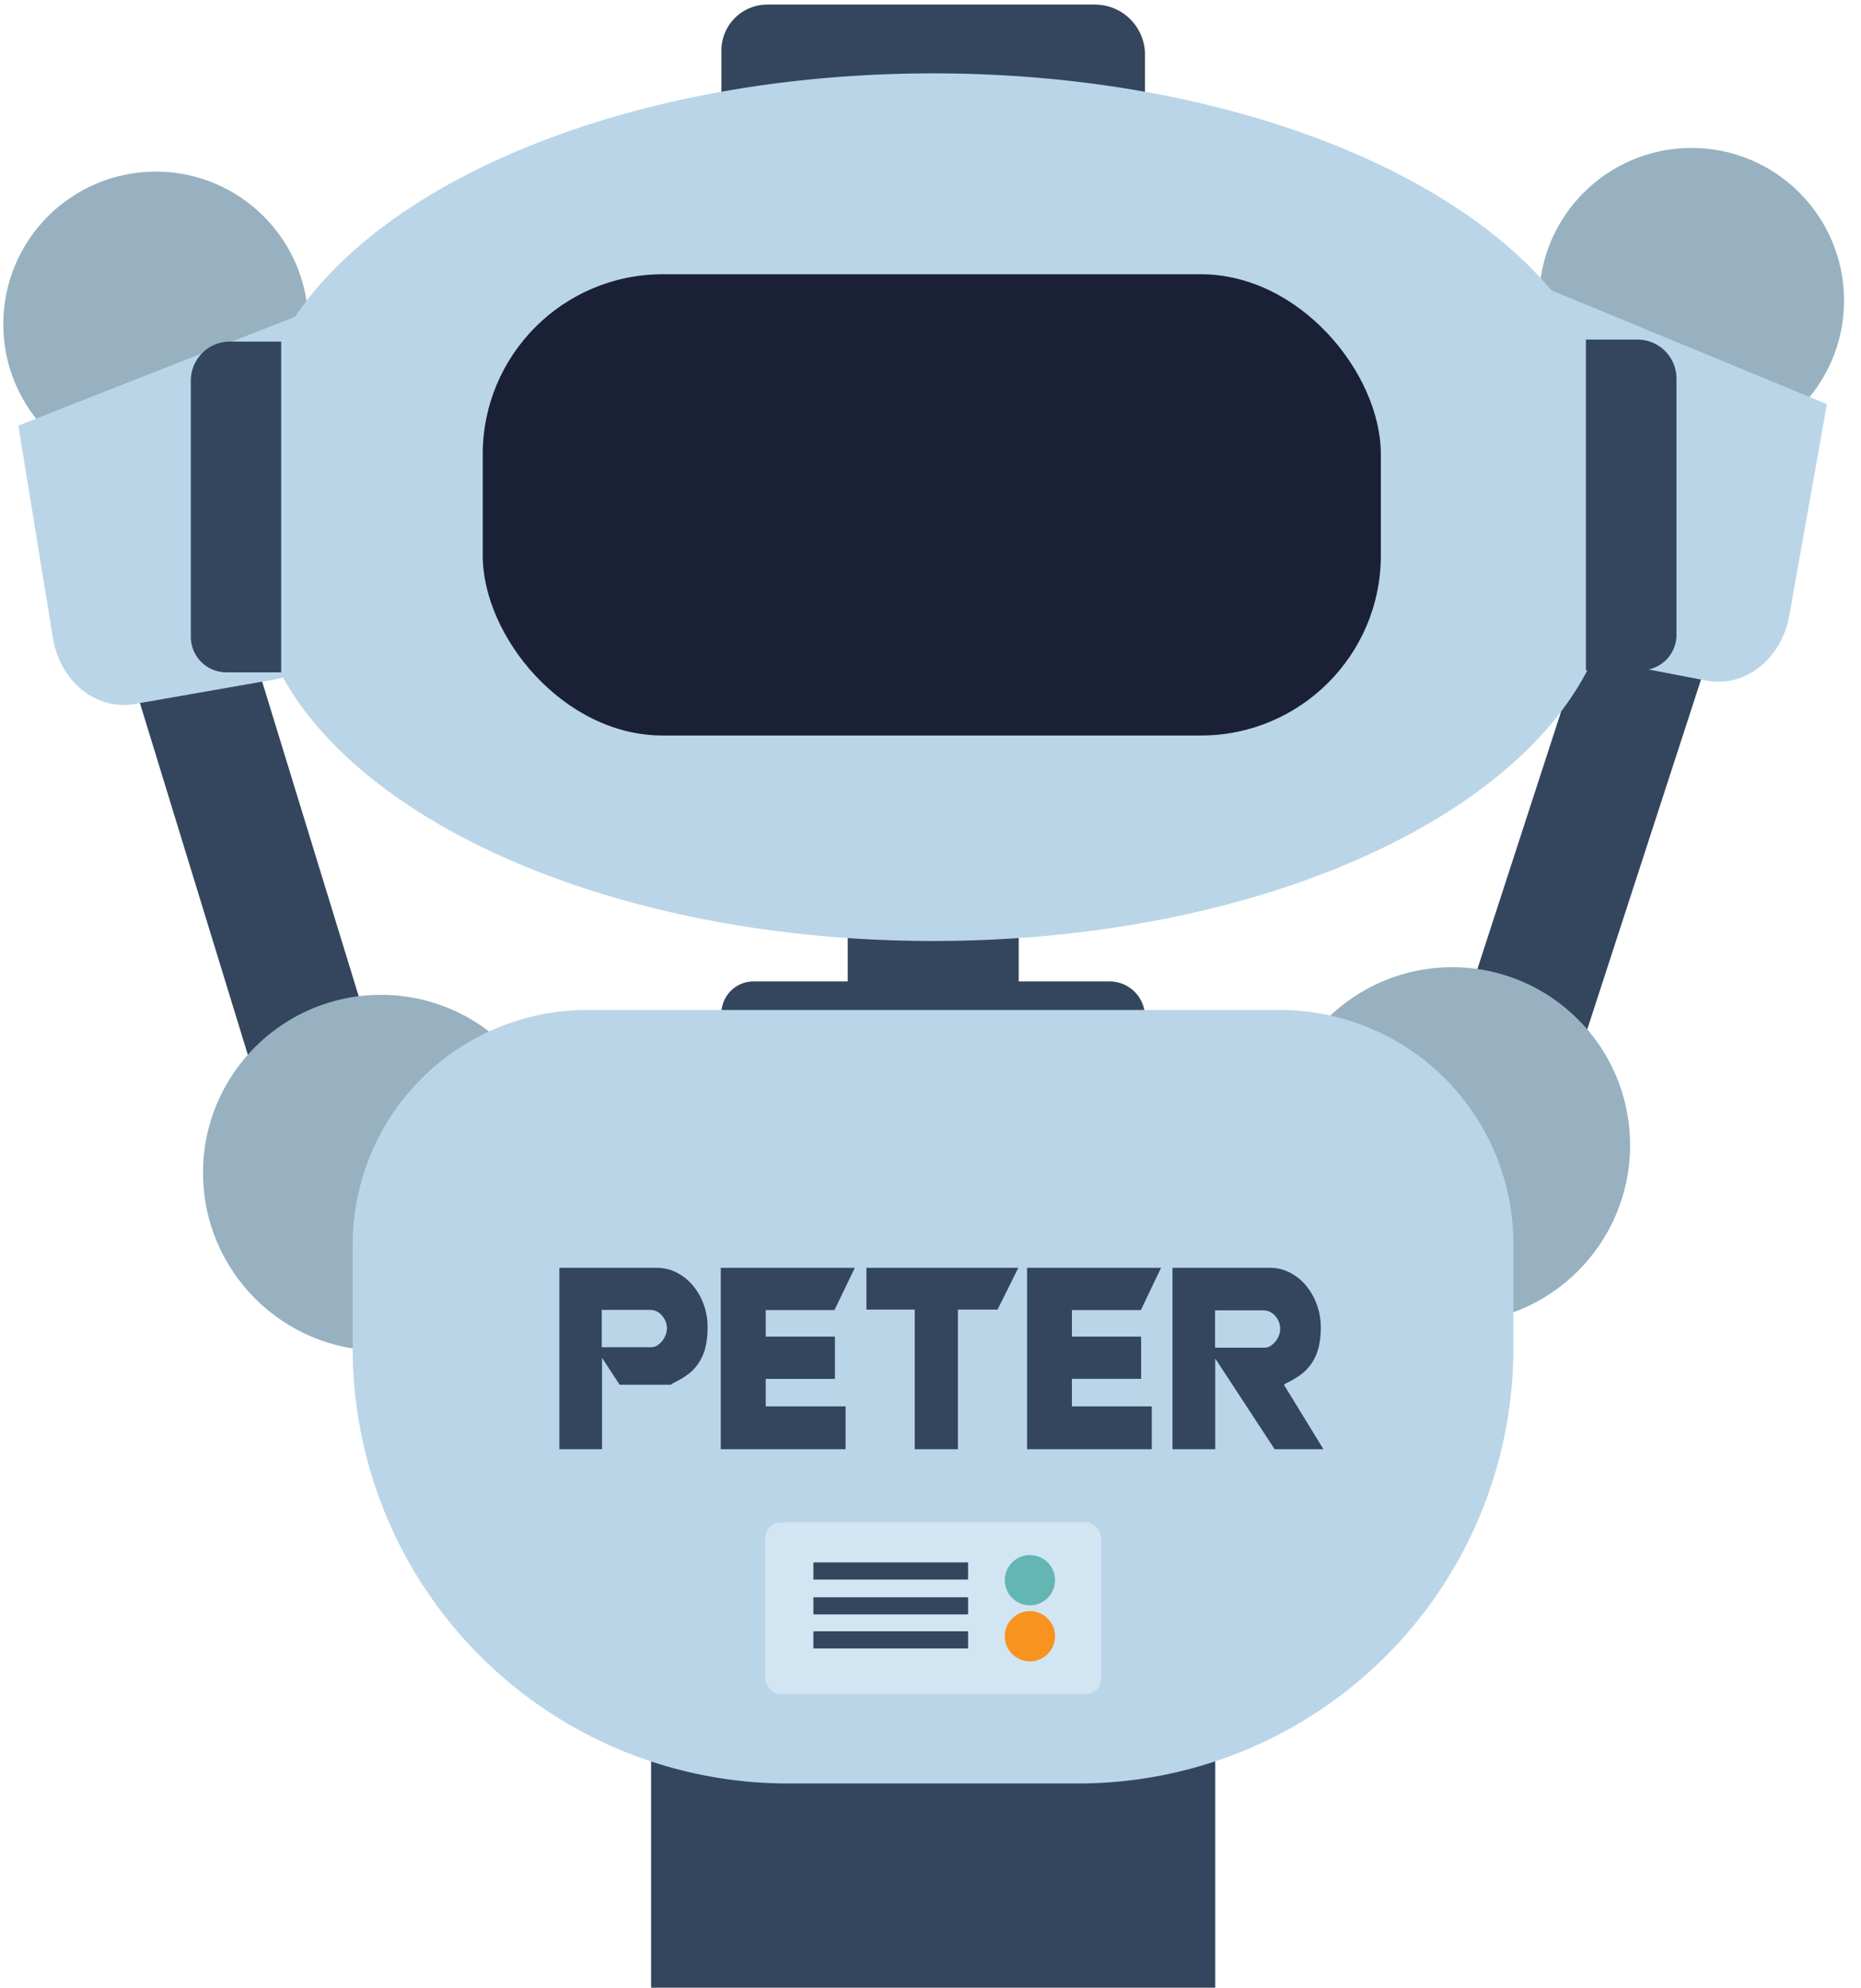
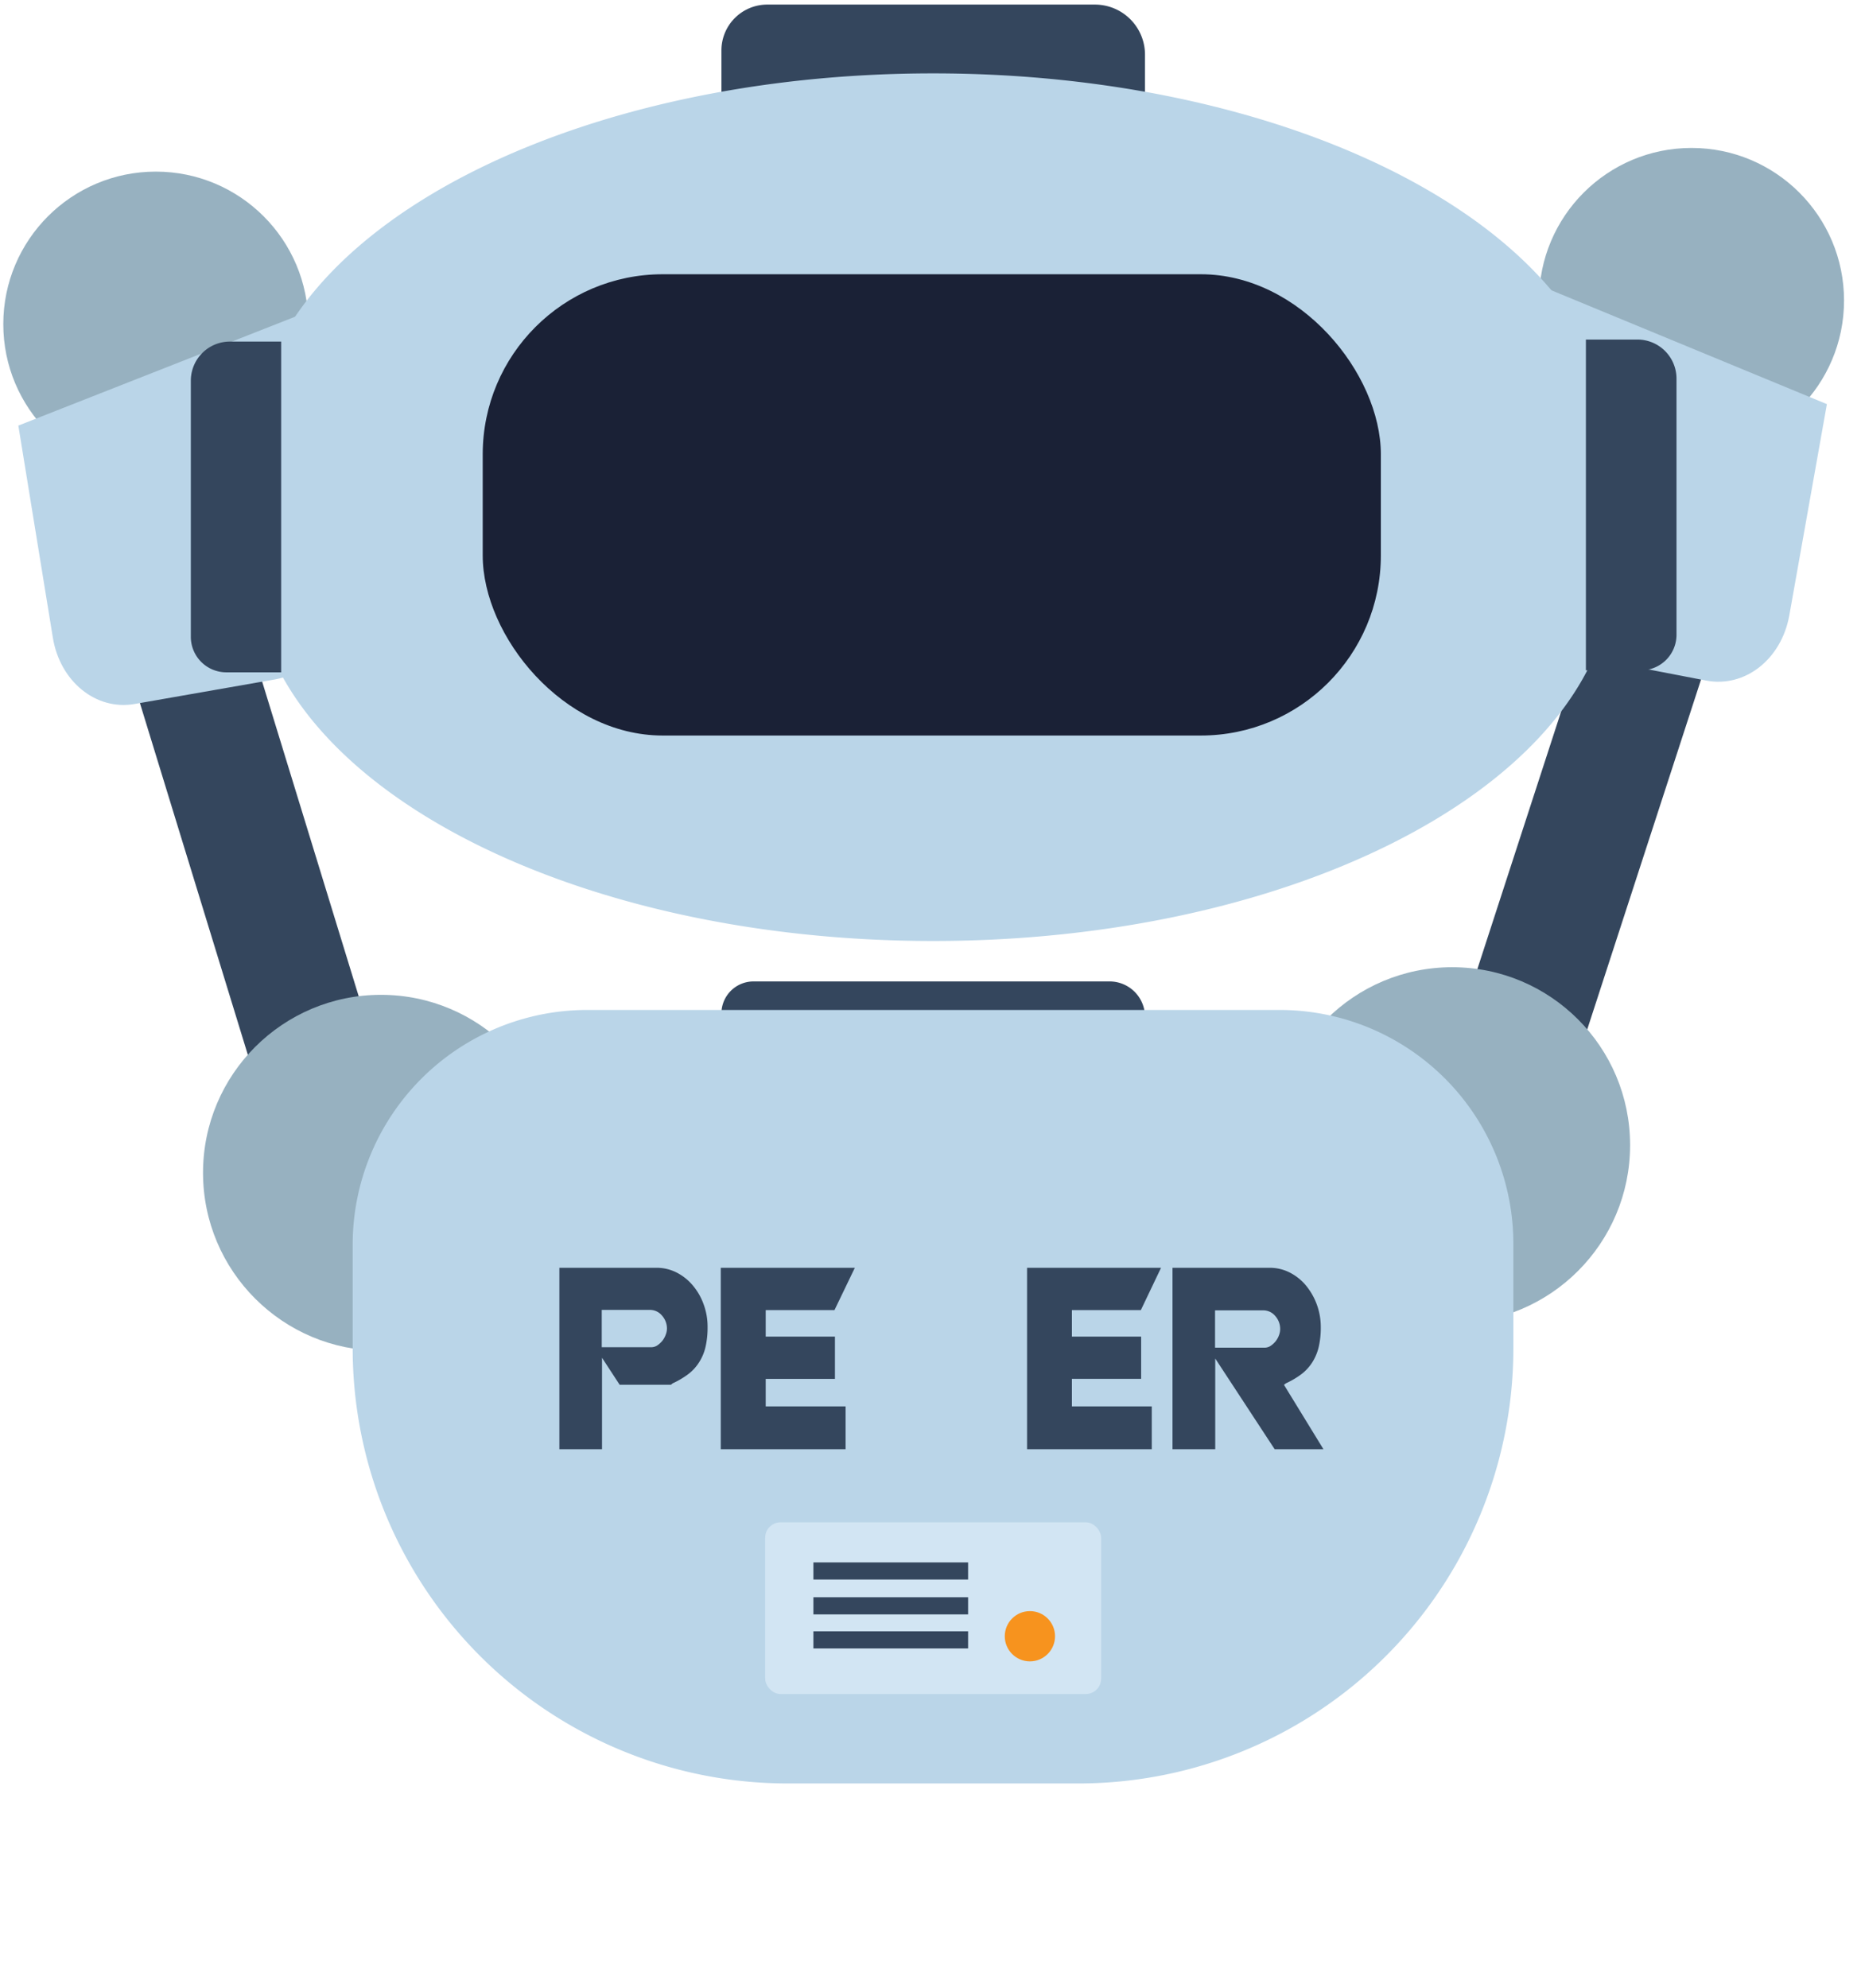
<svg xmlns="http://www.w3.org/2000/svg" viewBox="0 0 202.94 216.71">
  <g id="robots">
    <g>
      <rect x="165.73" y="60.5" width="13.43" height="64.02" transform="translate(37.07 -48.8) rotate(18.02)" fill="#34465d" />
      <circle cx="158.36" cy="124.85" r="19.4" fill="#97b1c0" />
      <circle cx="184.46" cy="32.76" r="16.63" fill="#97b1c0" />
      <path d="M195.12,67.1c-.86,4.78-4.84,7.9-9.05,7.1L170.8,71.26c-4.22-.81-7.16-5.28-6.68-10.15l3-30.31,32.1,13.26Z" fill="#bad5e8" />
    </g>
    <g>
      <rect x="21.29" y="63.28" width="13.43" height="64.02" transform="translate(82.73 178.17) rotate(162.94)" fill="#34465d" />
      <circle cx="41.54" cy="127.86" r="19.4" fill="#97b1c0" />
      <circle cx="16.99" cy="35.34" r="16.63" fill="#97b1c0" />
      <path d="M5.76,69.5c.77,4.79,4.71,8,8.93,7.25L30,74.07c4.23-.74,7.25-5.16,6.84-10L34.34,33.68,2,46.4Z" fill="#bad5e8" />
    </g>
-     <rect x="92.44" y="100.05" width="18.65" height="7.48" fill="#34465d" />
    <path d="M82.17,107H121a3.86,3.86,0,0,1,3.86,3.86v2.45a0,0,0,0,1,0,0H78.67a0,0,0,0,1,0,0v-2.8A3.5,3.5,0,0,1,82.17,107Z" fill="#34465d" />
    <path d="M83.62.5h35.78A5.46,5.46,0,0,1,124.86,6v7.16a0,0,0,0,1,0,0H78.67a0,0,0,0,1,0,0V5.45A5,5,0,0,1,83.62.5Z" fill="#34465d" />
    <path d="M176.86,54.21a35.48,35.48,0,0,0-1.25-9.33C172.18,24.17,140.44,8,101.76,8S31.35,24.18,27.92,44.88a35.48,35.48,0,0,0-1.25,9.33h0c0,.35,0,.71,0,1.06s0,.71,0,1.07h0a35.41,35.41,0,0,0,1.25,9.32c3.43,20.71,35.16,36.93,73.84,36.93s70.42-16.22,73.85-36.93a35.41,35.41,0,0,0,1.25-9.32h0c0-.36,0-.71,0-1.07s0-.71,0-1.06Z" fill="#bad5e8" />
    <path d="M11.57,50.35H39.5a4.26,4.26,0,0,1,4.26,4.26V60.2a0,0,0,0,1,0,0H7.7a0,0,0,0,1,0,0v-6A3.87,3.87,0,0,1,11.57,50.35Z" transform="translate(-29.54 81) rotate(-90)" fill="#34465d" />
    <path d="M159.83,50.12h36.06a0,0,0,0,1,0,0v5.59A4.26,4.26,0,0,1,191.63,60H163.7a3.87,3.87,0,0,1-3.87-3.87v-6A0,0,0,0,1,159.83,50.12Z" transform="translate(122.82 232.91) rotate(-90)" fill="#34465d" />
-     <rect x="71" y="187.61" width="61.52" height="29.1" fill="#34465d" />
    <path d="M64,110.11h75.54a25.49,25.49,0,0,1,25.49,25.49V147a47.44,47.44,0,0,1-47.44,47.44H85.9A47.44,47.44,0,0,1,38.46,147V135.69A25.58,25.58,0,0,1,64,110.11Z" fill="#bad5e8" />
    <g>
      <path d="M77.16,144.68a9.29,9.29,0,0,1-.22,2.15,5.3,5.3,0,0,1-.69,1.67,4.86,4.86,0,0,1-1.18,1.3,9,9,0,0,1-1.68,1,.46.46,0,0,0-.1.07.56.56,0,0,1-.14.1l-5.58,0-1.92-2.94V158H61V138.22h10.6a4.77,4.77,0,0,1,2.21.53,5.63,5.63,0,0,1,1.76,1.42,6.61,6.61,0,0,1,1.17,2.06A7,7,0,0,1,77.16,144.68Zm-4.43.17a2.12,2.12,0,0,0-.55-1.43,1.69,1.69,0,0,0-1.33-.61H65.62v4.07h5.43a1.2,1.2,0,0,0,.63-.2,2.5,2.5,0,0,0,.54-.49,2.38,2.38,0,0,0,.37-.66A1.92,1.92,0,0,0,72.73,144.85Z" fill="#34465d" />
      <path d="M93.22,138.22,91,142.83H83.5v2.89h7.55v4.61H83.5v3h8.71V158H78.6V138.22Z" fill="#34465d" />
-       <path d="M111.05,138.22l-2.27,4.56h-4.32V158H99.75V142.78H94.48v-4.56Z" fill="#34465d" />
      <path d="M126.61,138.22l-2.2,4.61h-7.52v2.89h7.55v4.61h-7.55v3h8.71V158H112V138.22Z" fill="#34465d" />
      <path d="M144.32,158H139l-6.48-9.89V158h-4.66V138.22h10.6a4.77,4.77,0,0,1,2.21.53,5.63,5.63,0,0,1,1.76,1.42,7.12,7.12,0,0,1,1.6,4.51,9.29,9.29,0,0,1-.22,2.15,5.54,5.54,0,0,1-.69,1.67,5,5,0,0,1-1.18,1.3,9,9,0,0,1-1.68,1,.46.46,0,0,0-.1.07.48.48,0,0,1-.15.1Zm-4.72-13.1a2.11,2.11,0,0,0-.54-1.43,1.69,1.69,0,0,0-1.33-.61H132.5v4.07h5.43a1.2,1.2,0,0,0,.63-.2,2.5,2.5,0,0,0,.54-.49,2.38,2.38,0,0,0,.37-.66A1.9,1.9,0,0,0,139.6,144.85Z" fill="#34465d" />
    </g>
    <rect x="83.44" y="165.97" width="36.64" height="18.72" rx="1.68" fill="#d2e5f3" />
-     <circle cx="112.31" cy="172.28" r="2.74" fill="#63b6b4" />
    <circle cx="112.31" cy="178.39" r="2.74" fill="#f7931e" />
    <rect x="88.7" y="170.34" width="16.87" height="1.87" fill="#34465d" />
    <rect x="88.7" y="174.14" width="16.87" height="1.87" fill="#34465d" />
    <rect x="88.7" y="177.85" width="16.87" height="1.87" fill="#34465d" />
    <rect id="eye_display" x="52.64" y="29.9" width="97.94" height="50.29" rx="19.63" fill="#1a2136" />
  </g>
</svg>